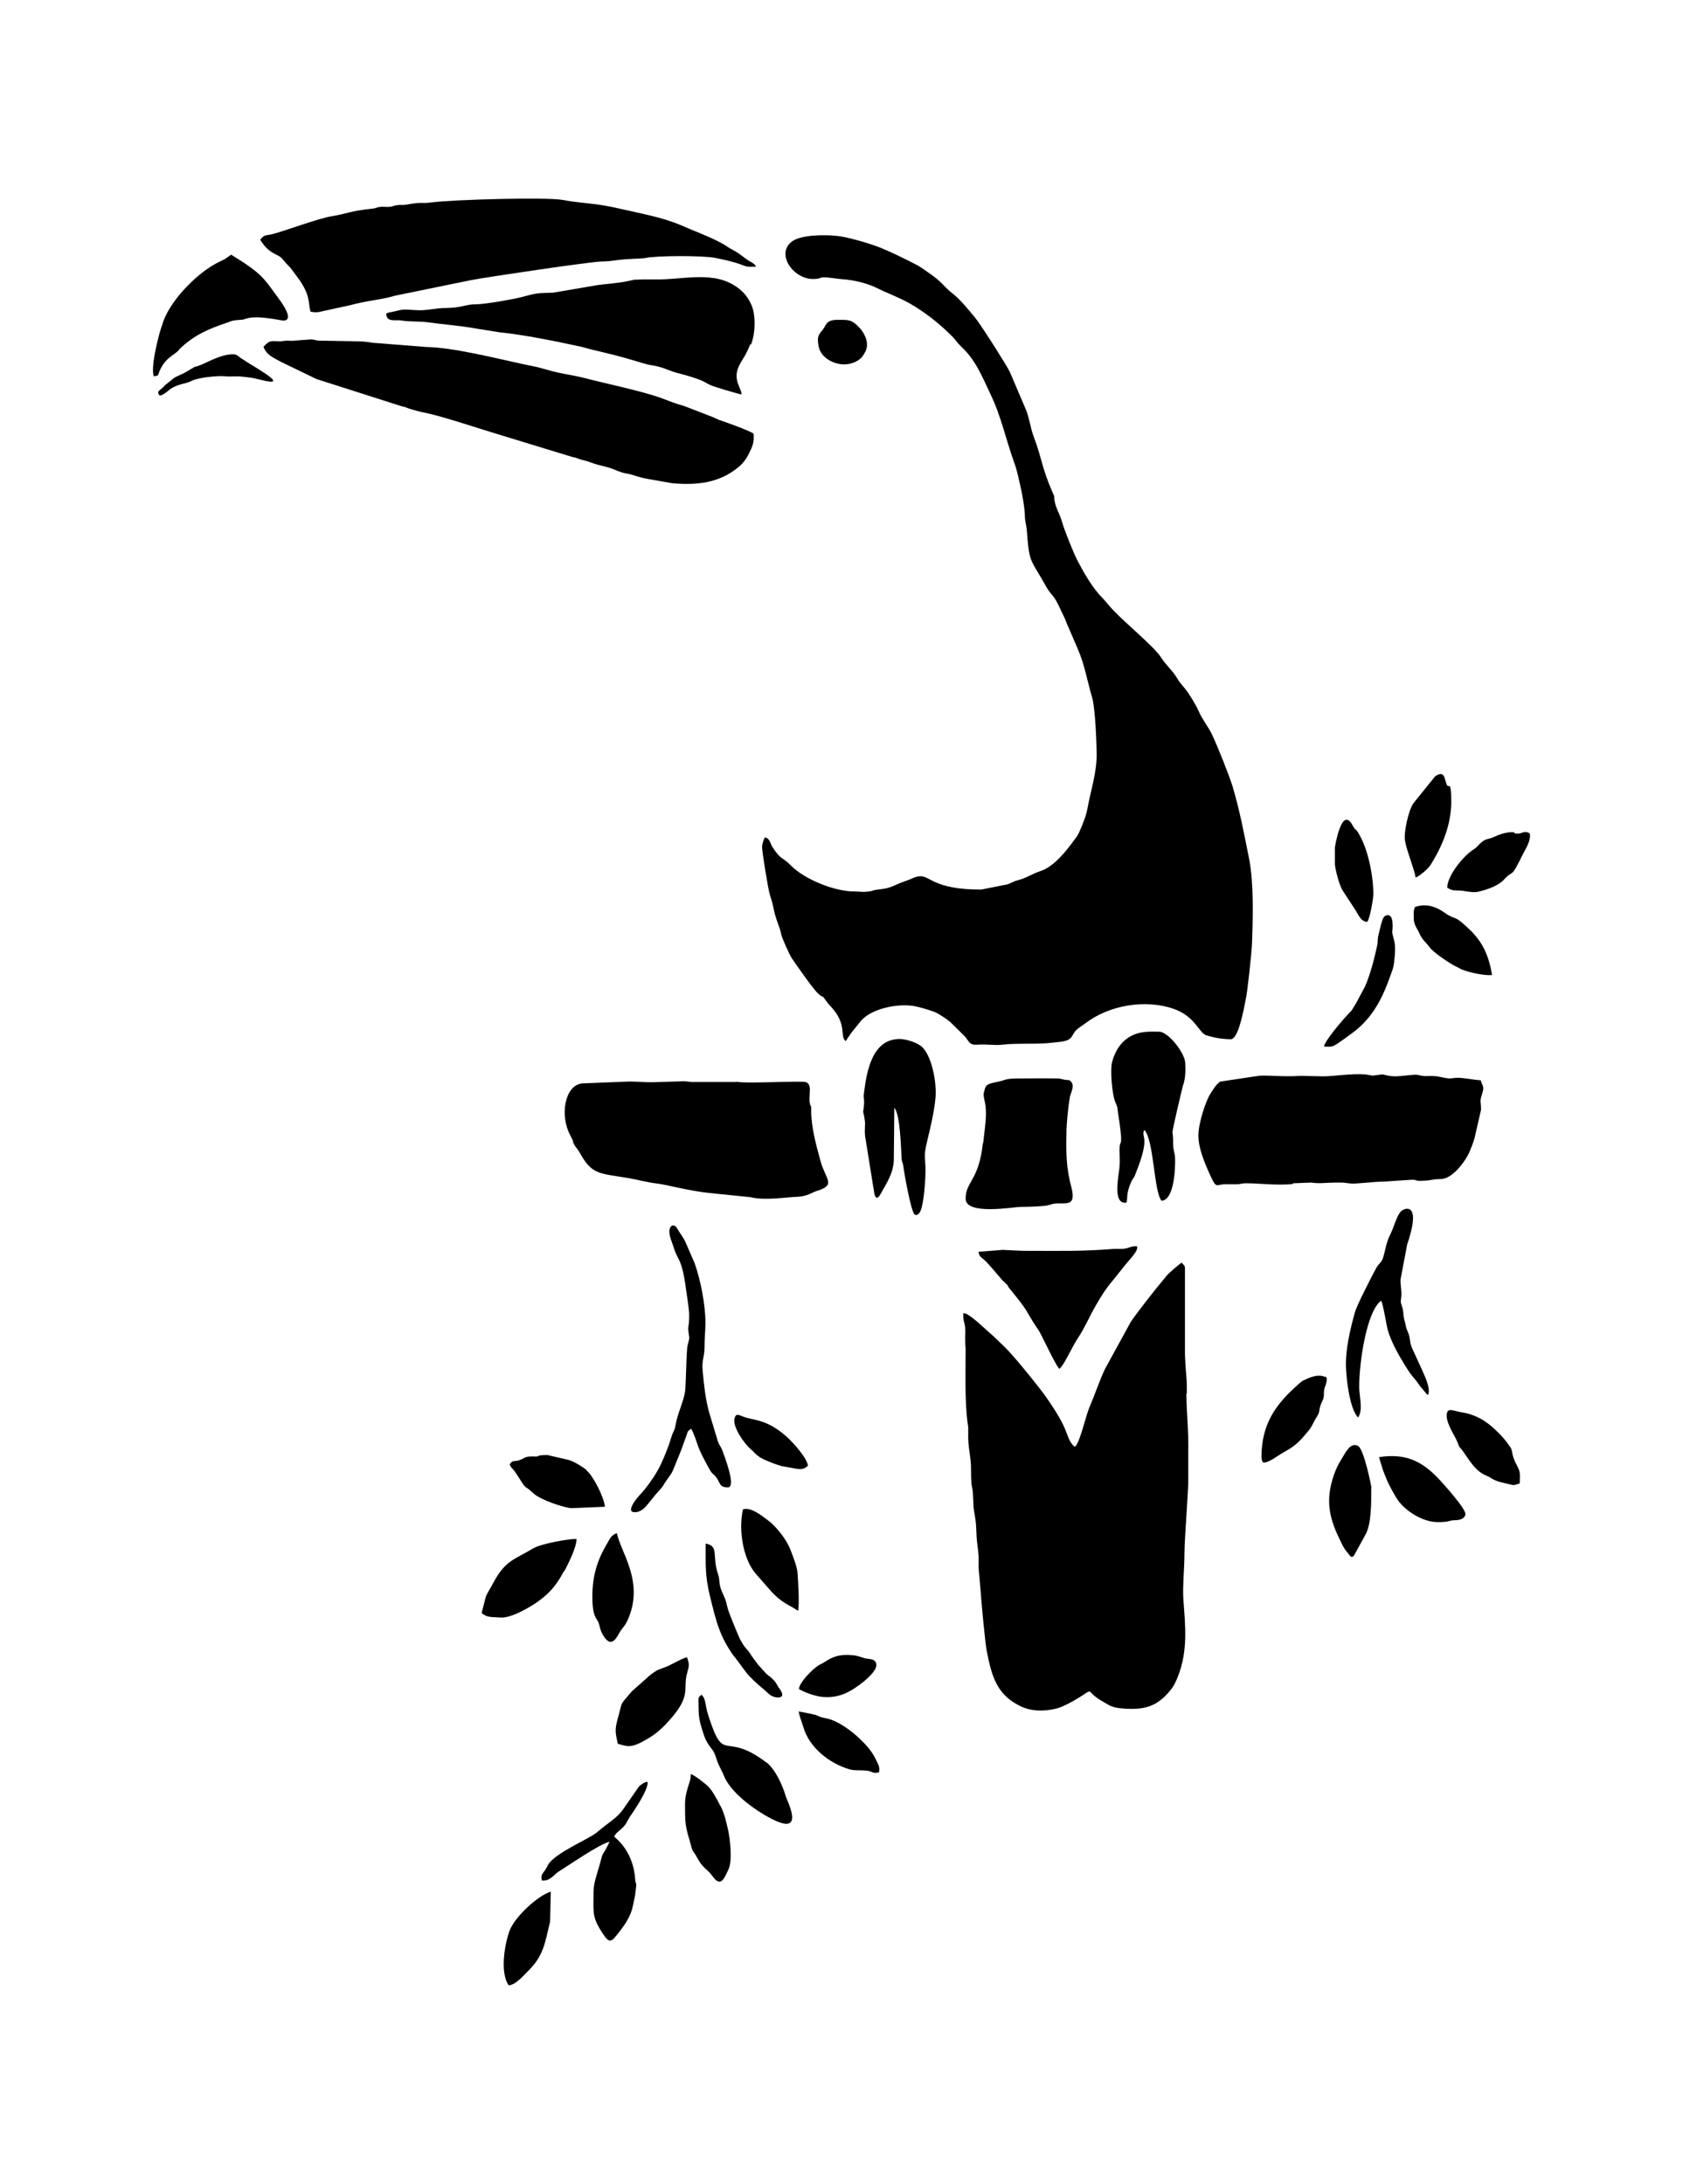
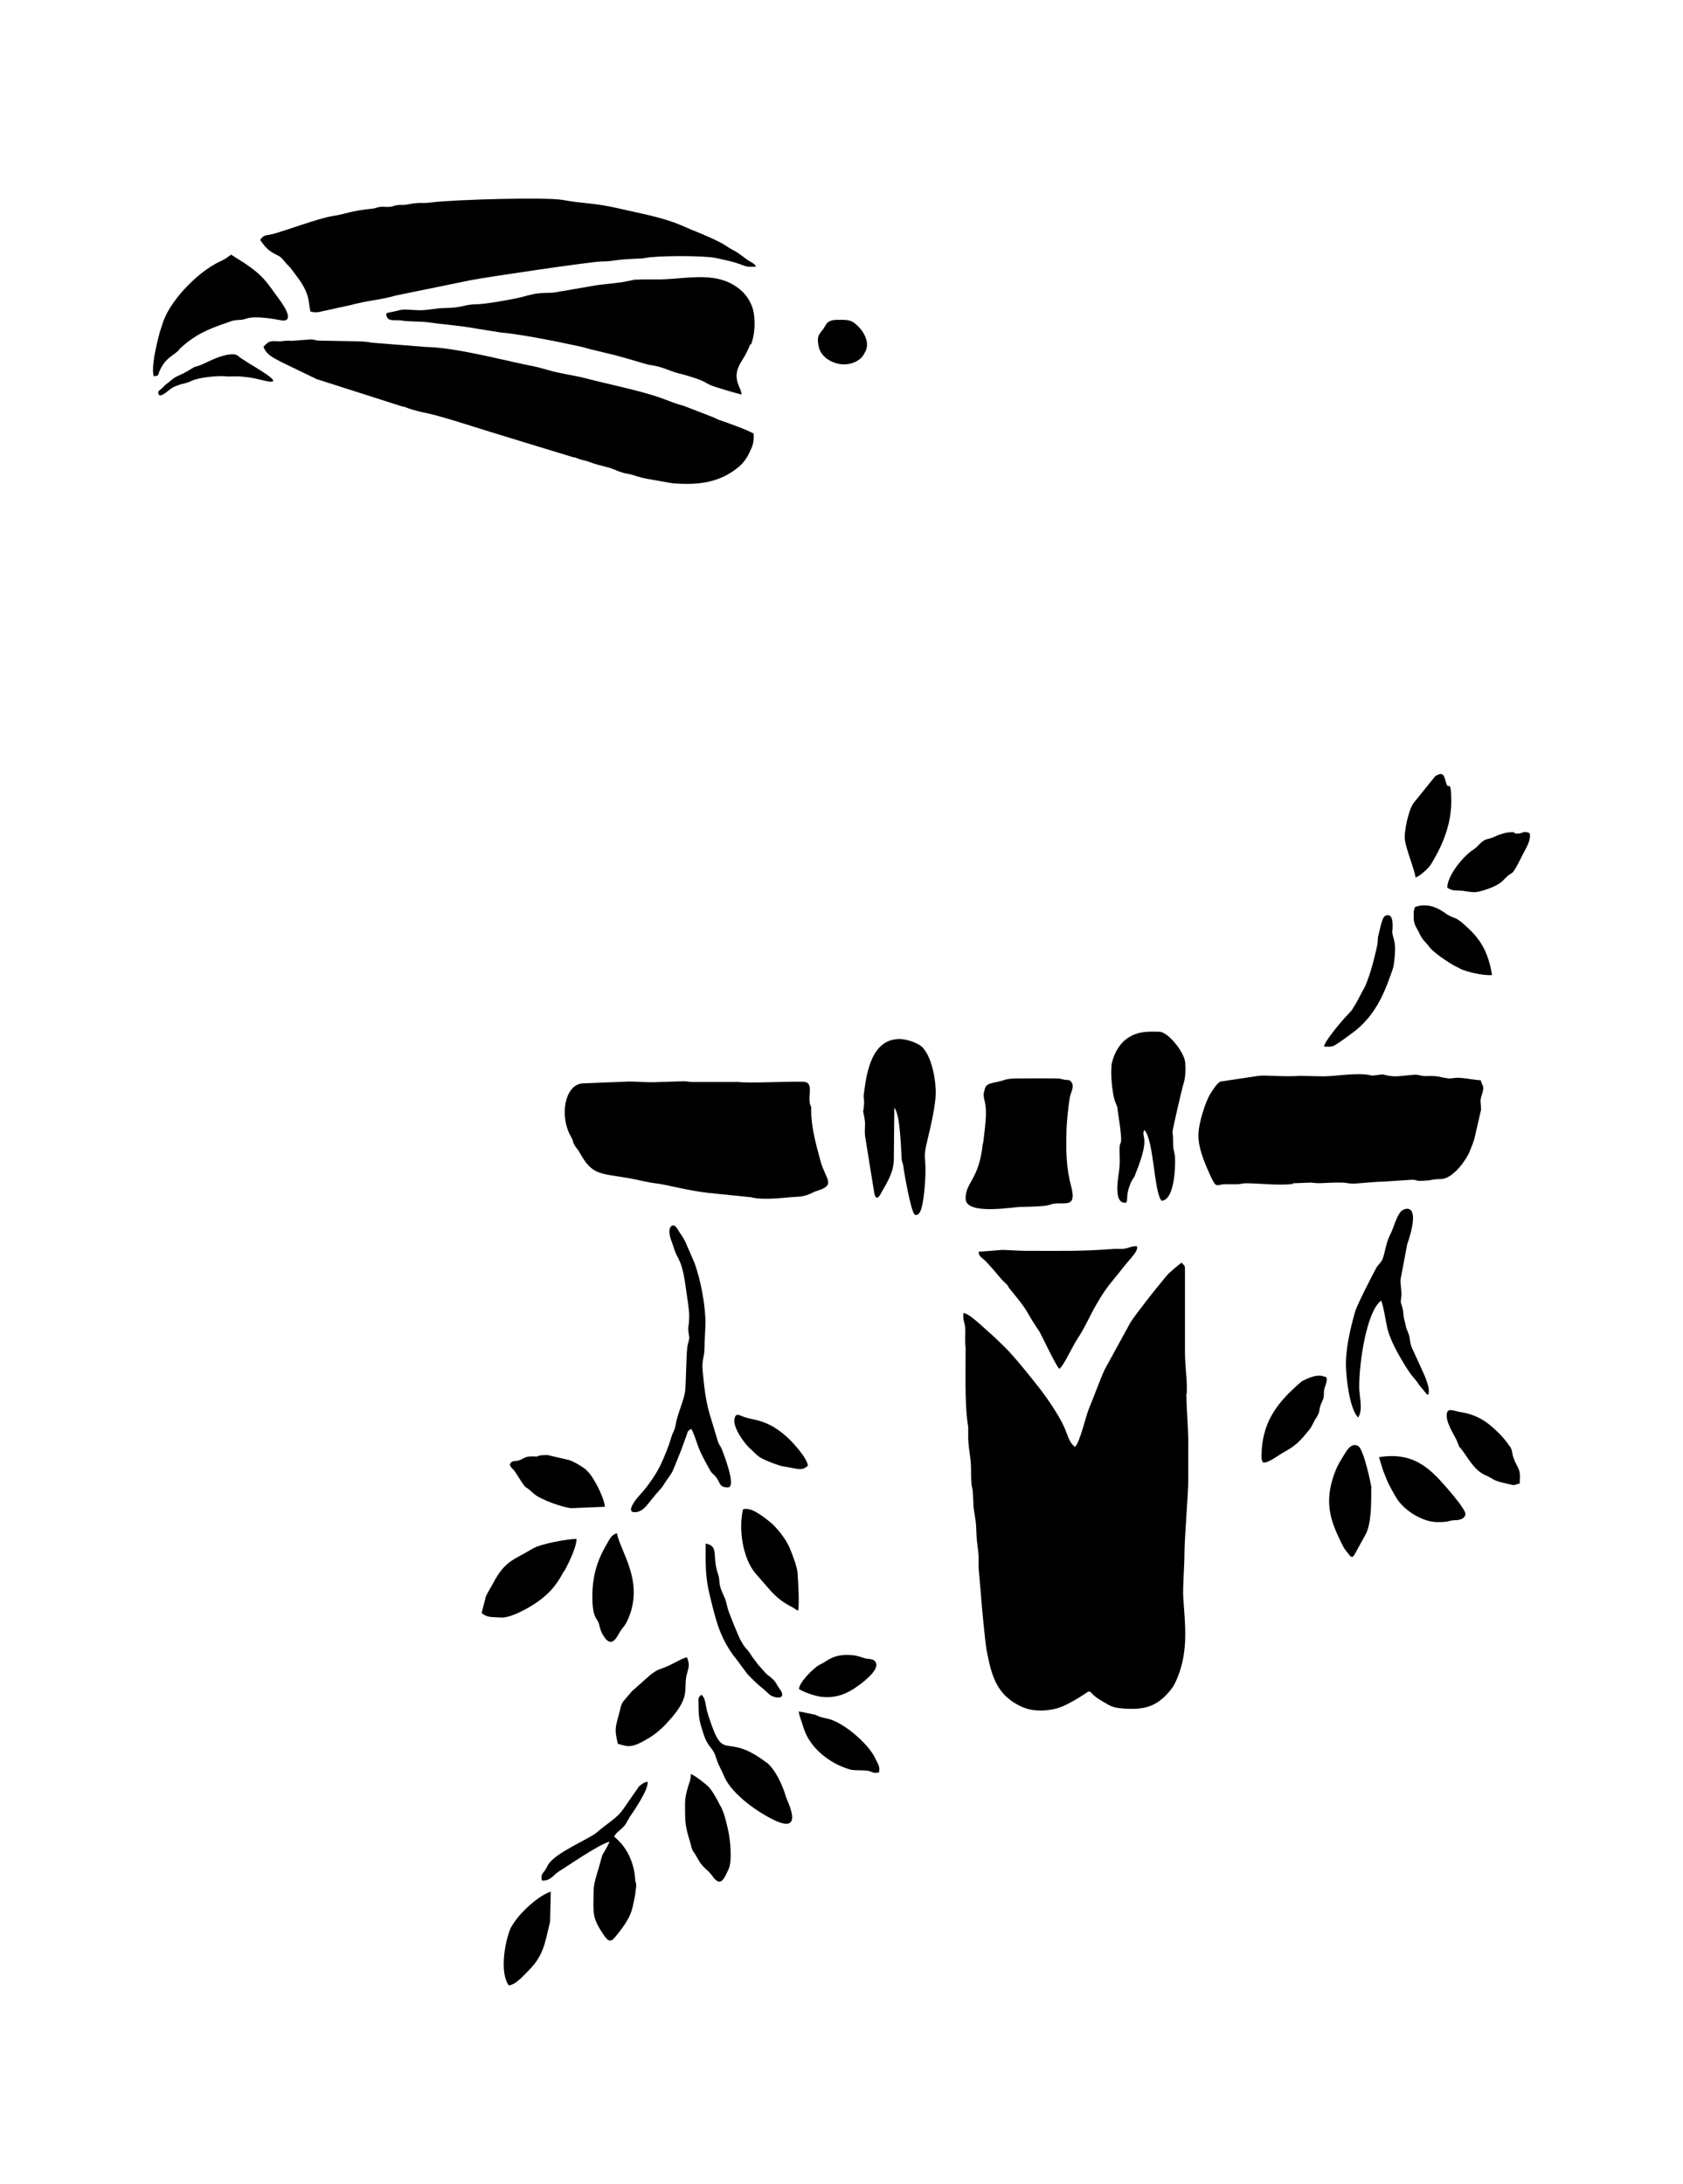
<svg xmlns="http://www.w3.org/2000/svg" version="1.1" id="Livello_1" x="0px" y="0px" viewBox="0 0 935.435 1213.805" style="enable-background:new 0 0 935.435 1213.805;" xml:space="preserve">
  <g id="Capa_1">
    <path d="M284.096,1071.006L284.096,1071.006c-3.281,6.955-6.693,25.064-1.312,32.413c4.199-0.394,8.53-5.905,11.285-8.53   c8.136-8.136,8.923-15.485,11.679-26.901l0.394-16.666c-7.742,2.493-19.028,13.647-21.915,19.684H284.096z" />
    <path d="M375.167,814.461l2.756-6.824c0.919-2.1,1.706-4.724,2.625-7.086c2.1-5.118,0.919-4.855,3.674-6.43   c1.575,2.887,2.756,6.692,3.806,9.711c1.443,3.937,3.674,7.874,5.643,11.548l1.181,2.1c1.05,1.706,1.837,1.837,3.018,3.281   c2.493,3.149,1.706,5.905,6.693,5.905s-2.362-18.503-3.149-20.734c-0.787-2.1-1.706-2.756-2.362-4.724l-4.724-15.616   c-2.231-7.742-3.018-15.616-3.806-24.014c-0.525-5.905,1.05-7.217,1.05-12.729c0-5.511,0.525-9.448,0.525-13.516   c0-10.367-2.756-24.146-6.036-33.331l-5.249-12.073c-1.181-2.231-1.837-3.149-3.412-5.511c-1.181-1.837-1.968-3.937-4.068-3.149   c-3.149,2.493,0.394,9.448,1.05,11.81c2.231,7.742,4.593,5.643,6.955,23.752c0.525,3.937,1.706,10.76,1.706,13.91   c0,9.186-1.181,4.33,0,12.204c0.262,1.312-0.787,3.937-1.05,5.774c-0.656,6.692-0.656,19.028-1.181,24.277   c-0.525,5.118-4.33,12.729-5.38,19.29c-0.525,3.149-1.312,3.149-2.231,6.299l-1.575,4.855c-1.443,3.806-3.543,9.186-5.643,12.991   c-2.362,4.462-6.955,10.892-10.498,14.566c-1.837,1.968-7.874,9.448-2.756,9.448c5.118,0,7.349-4.987,11.023-8.923h-0.131   c7.086-7.873,3.543-4.33,8.267-10.76C373.854,818.135,373.985,817.216,375.167,814.461L375.167,814.461L375.167,814.461z" />
    <path d="M417.027,191.271l0.394,0.262c1.837-4.593,2.493-11.417,1.575-17.322c-0.656-4.724-3.543-9.579-6.693-12.466   c-12.86-11.548-28.87-6.824-45.666-6.43h-9.711c-5.511,0.394-1.968-0.394-7.349,0.787c-5.774,1.312-12.073,1.575-17.584,2.362   l-24.539,4.199c-8.136,0.394-7.611-0.262-17.191,2.362c-4.855,1.312-20.865,4.068-25.195,4.068c-6.824,0-7.742,1.968-17.322,2.1   c-5.643,0-11.023,1.575-16.272,1.181c-9.055-0.525-6.693-0.525-13.254,0.919c-2.362,0.525-1.181,0-3.543,0.919   c0,5.249,5.249,3.281,8.661,3.937c3.543,0.656,9.711,0.394,14.041,0.919c9.186,1.312,17.978,1.837,27.295,3.543l13.123,2.1   c13.516,1.312,31.888,5.118,45.798,8.136c1.706,0.394,4.855,1.443,5.905,1.575l12.466,3.018c4.462,1.181,7.874,2.231,12.073,3.412   c2.1,0.656,3.806,1.181,5.905,1.706c2.231,0.525,4.199,0.656,6.43,1.312c4.33,1.181,6.561,2.625,11.548,3.806   c3.149,0.787,8.53,2.362,11.679,3.674c1.706,0.656,3.149,1.706,5.118,2.625c2.231,1.05,16.141,5.118,17.453,5.249   c0-3.412-4.855-7.874-1.706-15.222C412.041,200.194,414.009,198.882,417.027,191.271z" />
    <path d="M408.104,920.753h0.131l6.824,9.186c1.443,1.837,6.036,6.168,8.136,7.874c0.919,0.656,0.656,0.525,1.443,1.181l3.018,2.756   c2.625,2.231,10.629,3.281,5.38-3.543c-1.575-2.1-1.181-2.625-3.412-4.855c-2.231-2.231-2.493-1.706-4.462-3.937   c-1.443-1.575-2.1-2.362-3.674-4.068l-3.543-4.724c-1.181-1.968-1.837-2.887-3.281-4.462c-0.656-0.787-0.394-0.525-1.181-1.443   l-2.1-3.543c-1.312-2.756-6.43-15.091-6.955-17.453c-0.525-2.231-1.05-4.593-1.968-6.43c-3.806-7.874-1.837-8.005-3.412-12.598   c-3.412-9.842,0.787-15.485-6.824-16.797c0,11.548-0.394,17.847,2.362,29.132C398,900.938,399.968,909.599,408.104,920.753   L408.104,920.753L408.104,920.753z" />
    <path d="M140.404,203.212L140.404,203.212l-6.955-4.462c-1.312-1.05-1.837-1.837-4.068-1.837c-6.43,0-13.254,4.068-17.453,5.774   c-6.036,2.493-0.394-0.787-7.874,3.674c-3.806,2.231-5.643,2.493-7.611,3.937l-4.593,3.674c-3.281,3.543-4.199,3.018-3.806,4.724   c0.262,1.575,1.575,1.181,3.018,0.262c3.018-1.968,3.412-3.149,7.217-4.593c1.706-0.656,2.625-0.919,4.462-1.312   c2.756-0.787,1.968-0.656,4.199-1.575c3.937-1.706,14.041-2.756,18.109-2.362c3.018,0.394,5.774-0.262,9.973,0.262   c4.724,0.525,5.643,0.656,9.842,1.706c16.534,4.199-1.05-5.643-4.33-7.874l0,0H140.404z" />
    <path d="M313.491,873.118h0.262c2.362-4.593,6.693-13.123,6.693-17.847c-4.462,0-19.684,2.625-24.277,5.38   c-10.629,6.43-15.222,6.43-22.046,19.159c-1.181,2.362-3.149,5.249-4.068,7.48l-2.362,9.186c3.149,2.756,5.774,2.1,10.236,2.493   c5.774,0.656,16.666-5.643,21.521-9.186C306.404,884.666,309.816,880.073,313.491,873.118L313.491,873.118L313.491,873.118z" />
    <path d="M318.608,254.128h0.131c1.05,0,3.412,1.181,4.593,1.443c2.1,0.525,2.625,0.525,4.593,1.312   c3.149,1.181,5.511,1.706,9.055,2.625c3.412,0.787,4.855,1.837,8.53,3.018c2.231,0.656,2.362,0.525,4.724,1.05   c1.181,0.262,3.018,0.919,4.33,1.312c3.281,1.05,6.693,1.443,10.104,2.1l8.923,1.575c13.779,1.181,26.245,0,37.137-9.186   c1.968-1.575,3.937-4.199,5.118-6.43c2.756-5.511,3.281-6.955,3.018-11.942c-2.756-1.837-15.485-6.43-19.159-7.611   c-1.312-0.525-2.1-0.919-3.149-1.443l-16.272-6.299c-4.987-1.312-8.923-3.018-12.86-4.462c-11.023-3.937-29.657-7.742-41.73-10.892   c-8.267-2.1-13.91-2.493-21.39-4.724c-7.742-2.231-7.48-1.837-14.566-3.412c-15.222-3.281-37.924-9.055-52.884-9.317l-29.919-2.362   c-3.149-0.525-4.068-0.656-8.005-0.787l-21.783-0.394c-1.443,0-2.362-0.656-4.462-0.656l-10.629,0.787   c-3.149-0.262-3.674,0-6.036,0.262c-4.987,0-5.905-1.05-9.579,3.018c1.706,4.724,5.774,6.168,9.711,8.398l19.815,9.579   l47.241,15.091c2.625,0.525,2.231,0.656,4.199,1.312c3.281,1.05,6.299,1.837,9.711,2.493c9.842,2.1,29.657,8.792,40.68,12.073   L318.608,254.128L318.608,254.128L318.608,254.128z" />
    <path d="M349.709,1010.249c2.625-3.674,10.892-15.878,10.236-19.946c-1.575,0-3.543,1.443-4.724,2.493l-8.661,12.466   c-3.806,5.511-8.136,7.349-14.96,13.254c-3.937,3.412-23.227,11.285-27.032,17.978l-0.656,1.312   c-2.1,3.937-3.412,3.149-2.756,7.349c4.987,0.394,6.561-3.412,9.973-5.38c2.756-1.575,22.833-15.485,27.689-16.141l-1.312,2.625   c-3.281,6.299-1.968,1.837-4.199,10.104c-1.181,4.33-3.412,9.973-3.412,15.222c0,11.81-1.05,13.779,5.511,23.62   c3.674,5.511,4.855,3.412,8.136-0.656c3.543-4.462,6.955-9.317,8.136-14.828l1.312-6.299c1.312-9.579,0.262-4.593,0-9.579   c-0.656-8.792-4.593-17.453-11.679-23.096c1.312-1.968,0.919-1.575,2.887-3.281l0,0c4.593-3.937,3.674-4.462,5.643-7.217l0,0   L349.709,1010.249z" />
    <path d="M153.527,141.536L153.527,141.536c3.543,1.575,3.281,2.625,6.692,6.036c1.312,1.312,0.656,0.656,1.837,2.1l3.806,5.118   c6.693,9.317,5.38,13.123,6.693,18.372c3.674,0.919,5.511,0,7.611-0.394l14.435-3.149c9.186-2.493,16.666-3.018,22.964-4.724   c2.493-0.787,4.724-1.05,6.299-1.443l37.793-7.742c8.53-1.706,65.744-10.104,72.305-10.367c3.281,0,5.249-0.262,8.267-0.656   c7.086-1.05,14.172-0.787,16.534-1.312c5.643-1.312,32.281-1.443,38.974,0c4.462,0.919,10.104,2.1,14.172,3.674   c3.937,1.575,3.806,1.181,8.267,1.181c-0.919-1.575,0.131-0.525-1.706-1.968c-0.656-0.525-1.05-0.656-1.575-0.919   c-3.543-2.1-5.249-4.199-9.579-6.43c-2.624-1.312-3.937-2.625-6.824-4.068c-7.48-3.937-14.697-6.43-21.783-9.579   c-10.629-4.593-22.571-6.561-33.725-9.186c-15.091-3.543-20.471-2.756-32.413-4.987c-9.055-1.575-59.445-0.262-73.224,1.443   c-5.774,0.787-4.33-0.525-13.385,1.181c-1.837,0.394-3.149,0-4.855,0.262c-2.625,0.262-1.968,0.656-4.068,0.919   c-1.575,0.262-3.281,0-4.855,0c-3.412,0.262-2.1,0.656-5.118,1.05c-13.385,1.443-12.991,2.625-22.571,4.199   c-7.349,1.181-25.327,7.874-32.544,9.842c-4.199,1.181-4.855,0-7.349,3.281C147.49,137.6,149.328,139.437,153.527,141.536z" />
    <path d="M153.789,141.668c0,0,0,0-0.262,0l0,0H153.789z" />
    <path d="M89.095,205.312c3.281-6.692,6.955-7.349,10.367-10.76v-0.262c8.398-8.136,16.534-11.548,26.77-14.96   c2.625-0.919,2.625-1.181,5.643-1.443c3.412-0.262,2.362,0,5.38-0.919c6.036-1.837,19.028,1.181,19.946,1.181   c6.955,0.262-0.787-10.104-2.1-11.942c-6.955-9.317-8.136-12.466-19.159-19.946l-7.48-4.724c-1.575,1.05-2.231,1.706-4.068,2.756   c-1.706,0.919-3.149,1.443-4.724,2.362c-11.154,6.168-25.851,21.127-29.526,33.856c-0.656,2.231-1.181,3.412-1.706,5.511   c-1.443,5.643-4.462,17.847-3.018,23.096C88.964,208.724,87.389,208.593,89.095,205.312L89.095,205.312L89.095,205.312z" />
    <path d="M740.892,581.404L740.892,581.404c1.443-0.263,12.86-8.792,13.516-9.448c9.186-7.873,14.172-17.715,18.24-29.263   c0.919-2.756,1.837-4.33,2.231-8.005c1.443-11.548-0.394-11.679-1.05-16.534c0-0.787,1.575-11.548-3.806-9.186   c-1.968,0.787-2.887,7.349-3.806,10.498c-0.656,2.362-0.262,3.937-0.787,6.168c-1.706,7.742-3.543,14.96-6.561,22.308l-5.118,9.579   c-4.199,6.693-0.656,1.837-6.168,8.005c-2.493,2.756-11.417,13.254-11.679,16.141c1.968,0,3.149,0.262,5.118-0.262l0,0   L740.892,581.404z" />
-     <path d="M746.272,494.927l7.349,11.285c1.968,3.281,3.018,5.905,6.299,6.168c1.706-2.231,3.412-13.779,3.412-14.96   c0-10.76-2.887-25.72-8.53-34.775c-1.312-2.231-1.312-0.787-3.018-3.937c-6.168-11.417-9.842,12.204-9.842,12.466v8.923   C741.942,482.198,744.172,491.646,746.272,494.927L746.272,494.927L746.272,494.927z" />
    <path d="M786.427,504.112c-0.919,2.756-0.656,2.625-0.656,6.168s1.837,5.774,2.625,7.349l0,0c2.231,5.249,3.806,5.511,6.036,8.661   c2.1,3.018,11.548,9.317,14.828,10.892c2.756,1.181,1.706,1.181,4.855,2.231c4.33,1.443,11.285,2.887,15.222,2.493   c-1.968-11.285-5.38-18.634-13.122-25.851c-7.611-7.217-6.43-4.724-11.548-7.611C802.961,507.524,795.744,500.701,786.427,504.112   L786.427,504.112L786.427,504.112z" />
    <path d="M316.246,811.442l-11.942-2.756c-7.48,0-3.412,1.05-7.611,0.787c-5.643-0.262-5.118,1.443-9.055,2.362   c-2.756,0.525-2.625-0.262-4.33,1.968c0.656,2.231,1.706,2.231,3.149,4.462c7.611,11.941,3.674,5.643,9.973,11.679   c4.068,3.806,17.847,8.267,21.39,8.267l18.372-0.787c-0.394-5.38-6.824-17.715-10.236-20.209v-0.262   C323.201,814.854,319.396,812.492,316.246,811.442z" />
    <path d="M786.821,487.709L786.821,487.709c2.1-0.656,7.086-4.987,8.267-6.955c6.692-10.629,11.548-22.571,11.548-35.3   c0-12.729-1.443-6.561-2.625-9.579c-1.312-3.806-1.181-7.742-6.299-4.462l-12.073,14.96c-2.756,3.806-5.512,16.272-4.724,20.865   C781.834,472.75,786.296,483.641,786.821,487.709L786.821,487.709L786.821,487.709z" />
    <path d="M344.722,906.712c1.575-2.493,2.493-2.756,4.068-6.168c9.711-21.259-3.937-37.924-5.905-48.422   c-3.412,1.05-4.068,3.543-5.38,5.643c-5.774,9.579-8.267,18.503-8.267,29.657s2.362,11.941,3.281,14.041   c0.919,2.231,0.787,3.674,2.1,6.299l0,0C339.736,917.473,342.885,909.73,344.722,906.712L344.722,906.712L344.722,906.712z" />
    <path d="M409.285,601.351h-24.408c-1.575,0-3.674-0.525-5.38-0.394l-16.534,0.525c-3.412,0.131-8.792-0.394-13.123-0.394   l-26.376,1.05c-9.711,1.181-12.335,17.978-6.561,28.738c2.493,4.593,1.05,2.887,2.1,4.987c0.525,1.181,2.1,2.887,2.887,4.199   c6.955,12.729,10.498,11.942,26.639,14.566c5.643,0.919,10.76,2.493,16.666,3.149c5.511,0.656,16.928,3.937,28.87,5.249   l23.227,2.362c7.742,1.968,19.29,0,26.245-0.262c5.249-0.262,7.611-2.362,10.629-3.281c10.629-3.281,4.855-6.168,1.968-16.272   c-2.493-9.055-5.38-19.553-5.249-28.607c0-3.674-0.525-1.181-0.919-4.855c-0.394-4.593,1.837-10.498-3.149-10.892l0,0   c-10.892-0.262-31.757,1.05-37.53,0l0,0L409.285,601.351z" />
    <path d="M446.684,601.219L446.684,601.219z" />
    <path d="M459.807,199.538c6.168,4.199,13.91,3.937,18.896-0.656c1.05-1.05,1.837-2.625,2.493-3.937   c2.1-4.724-0.919-9.973-3.412-12.729c-4.462-4.724-6.036-4.462-12.335-4.462s-6.299,3.018-7.874,5.118   c-2.625,3.281-3.412,3.937-2.756,8.661C455.214,194.814,457.051,197.57,459.807,199.538L459.807,199.538L459.807,199.538z" />
    <path d="M417.552,805.669c1.968,1.706,2.362,2.625,4.724,4.199c2.362,1.575,10.498,4.724,12.991,5.118   c8.53,1.312,10.367,2.756,13.779-0.394c-0.394-4.199-8.267-12.86-11.285-15.616c-11.417-10.367-18.24-9.317-24.408-11.548   c-2.625-0.919-4.33-2.362-5.118,1.05C407.186,792.94,413.353,802.126,417.552,805.669z" />
    <path d="M736.037,765.12L736.037,765.12c-2.625-1.312-6.693,0-8.398,0.656c-3.543,1.706-3.149,0.919-6.692,4.199   c-12.335,11.023-19.553,21.652-19.815,39.236c0,3.412,1.181,3.674,1.181,3.674c3.149,0,8.136-4.068,11.023-5.643   c6.299-3.543,8.398-5.249,14.041-12.204c2.1-2.493,2.231-3.937,4.068-6.824c2.625-4.199,1.312-3.412,2.493-7.086   c0.394-1.312,1.312-2.756,1.706-4.199c0.394-1.837,0-2.887,0.394-4.724c0.263-1.575,0.787-1.968,1.181-3.937   c0.787-3.674-0.787-3.018-1.05-3.149l0,0H736.037z" />
    <path d="M767.662,722.865c1.181,2.362,2.756,12.466,3.543,15.878c1.968,7.086,6.168,14.304,9.842,20.34   c4.724,7.48,3.674,4.724,8.136,11.154l2.625,3.149c1.706,1.968,0.787,1.312,1.968,1.837c1.575-3.543-2.1-10.892-3.412-13.91   l-5.643-12.335c-1.312-3.149-0.787-4.987-1.837-7.742c-2.1-4.987-0.919-2.493-2.1-6.824c-0.919-2.887-0.525-4.724-1.312-7.611   c-1.443-4.593-0.787-2.493-0.525-7.349c0-3.412-0.787-6.43-0.394-8.923l2.887-15.222c1.181-6.299,0.262-1.968,1.837-7.217   c6.036-19.946-2.625-16.797-4.593-14.828c-2.493,2.625-4.068,9.186-5.905,12.729c-2.493,4.724-3.018,10.498-4.33,13.779   c-0.919,2.231-2.362,2.756-3.674,5.249c-2.625,4.855-10.629,20.471-11.679,24.277c-2.493,8.923-5.38,20.734-4.987,30.707   c0.262,6.561,1.968,22.702,6.692,27.82c3.018-4.068,0.656-11.679,0.656-17.059C755.458,757.246,759.526,728.902,767.662,722.865   L767.662,722.865L767.662,722.865z M767.531,722.865L767.531,722.865z" />
    <path d="M718.584,657.909v-0.262l0,0l10.236-0.394c4.724,0.656,6.955,0.131,12.991,0c8.005,0,3.674,0,8.923,0.525   c3.281,0.262,12.86-1.05,17.978-1.05l16.01-1.05c4.068,0,0.262,1.05,8.792,0.394c0.656,0,3.018-0.525,4.33-0.656   c1.443-0.131,2.887,0,4.199-0.262c6.036-1.05,12.729-10.104,14.828-15.222c0.787-1.837,1.968-4.855,2.625-7.086l3.674-16.01   c0-5.249-0.919-4.199,0.656-9.055c1.443-4.462,0-3.937-0.787-7.349c-3.806-0.262-8.661-1.312-12.729-1.443   c-2.362,0-3.543,0.656-6.036,0.262c-4.593-0.656-4.462-1.443-11.941-1.181c-2.231,0-3.543-0.656-5.38-0.787   c-2.1,0-8.792,0.919-11.154,0.919c-4.33,0-6.168-1.05-7.742-1.05l-5.118,0.656l-3.806-0.656c-8.005-0.656-17.453,1.05-23.752,1.05   l-12.598-0.263c-9.711,0.656-19.028-0.525-23.227,0l-21.127,3.149c-1.968,0.787-4.462,4.855-5.774,6.955   c-2.493,3.937-6.561,16.141-6.561,22.964c0,6.824,2.887,14.041,6.43,21.915c3.543,7.742,3.281,5.643,7.742,5.249h7.086   c2.362,0,3.412-0.656,5.774-0.525c6.824,0,16.928,1.312,25.458,0.394l0,0L718.584,657.909z" />
-     <path d="M670.424,575.368L670.424,575.368c4.593,1.443,9.317,2.231,13.647,2.231c4.33,0,7.217-16.797,8.267-21.783   c1.05-4.724,3.281-25.458,3.543-31.494c0.525-13.91,1.05-33.331-1.575-46.848c-2.756-13.91-5.249-27.032-9.186-40.286   c-1.968-6.43-8.136-21.783-11.417-28.87c-1.968-4.199-5.774-8.923-7.48-13.123c-1.443-3.281-5.118-9.448-7.48-12.335   c-1.706-2.231-2.887-3.149-4.462-5.905c-2.493-4.199-6.299-7.349-8.923-11.548c-4.462-6.955-23.358-21.652-30.051-30.182   c-1.443-1.837-3.149-3.412-4.855-5.38c-4.593-5.511-8.398-12.204-11.679-18.503c-2.231-4.33-7.349-17.059-8.53-21.521   c-1.312-4.462-3.412-7.349-4.068-11.417c-0.525-2.756,0.262-1.837-0.919-4.199c-6.299-14.304-6.299-19.946-10.367-30.576   c-2.1-5.38-2.625-10.629-4.462-15.485l-9.186-21.521c-1.706-3.543-16.403-26.77-19.553-30.444   c-3.806-4.462-7.874-9.711-12.466-13.254c-4.987-3.937-5.249-6.036-13.385-11.548c-2.493-1.706-3.806-2.756-6.168-4.068   c-6.036-3.149-14.304-7.217-20.471-9.711c-2.756-1.05-5.118-1.837-7.611-2.624c-4.33-1.312-11.285-3.281-15.878-3.806   c-6.43-0.787-20.734-0.919-25.851,3.281c-9.055,7.349,2.231,22.308,14.172,20.471c1.312,0,2.1-0.787,3.543-0.787   c3.674,0,7.217,0.787,10.629,1.05c6.43,0.394,14.304,2.362,19.684,5.118c6.036,3.018,11.285,4.724,17.847,8.398   c8.923,5.118,16.928,11.548,24.145,18.896c1.575,1.706,2.231,3.018,4.199,4.855c8.136,7.48,11.81,16.797,16.403,26.508   c6.036,12.466,8.661,25.589,13.385,38.58c1.575,4.199,2.493,9.317,3.543,13.779c0.919,4.199,2.1,10.76,2.231,15.091   c0,3.281,0.787,5.118,1.05,7.874c1.443,19.946,2.1,15.878,11.023,32.15c1.05,1.968,2.362,3.281,3.806,5.118   c2.362,3.149,4.068,7.742,5.905,11.285c1.181,2.231,1.312,3.674,2.493,5.905l5.249,12.204c3.674,8.398,5.249,17.978,7.874,26.77   c1.706,5.511,2.493,25.458,2.493,32.15c0,9.711-3.412,20.077-5.118,29.526c-0.656,3.937-2.887,9.317-4.462,12.86   c-0.919,2.231-2.362,3.937-3.543,5.511c-4.33,5.905-11.023,14.172-18.24,16.403c-4.724,1.575-7.611,3.806-12.204,4.987   c-2.362,0.525-3.674,1.575-6.036,2.362l-14.566,2.887c-5.643,0-10.761-0.262-16.272-1.312c-14.566-2.756-13.779-8.792-22.44-4.724   c-1.968,0.919-5.249,1.837-7.48,2.887c-6.036,2.756-6.561,2.493-12.204,3.281c-1.968,0.262-1.706,0.656-4.068,0.919   c-3.937,0.525-4.33,0-8.136,0c-10.892,0-27.557-6.693-35.168-14.435c-4.855-4.987-5.511-2.887-10.236-10.236   c-1.312-2.1-1.443-4.855-4.199-5.38c-0.787,1.312-1.575,3.543-1.575,5.643s3.281,22.964,4.33,26.245   c0.787,2.493,1.444,4.462,2.1,7.742c0.787,4.33,2.1,7.349,3.412,11.154c0.525,1.443,0.525,2.231,0.919,3.543   c0.525,2.1,4.593,11.154,5.774,12.86c2.493,3.674,11.81,17.059,14.435,19.421c4.068,3.806,1.181-0.525,4.987,4.724   c1.312,1.837,0.787,1.05,1.968,2.362c9.711,10.236,4.987,16.534,8.53,19.553c0.919-1.312,2.1-3.149,3.018-4.462l4.855-6.036   c5.643-7.611,20.734-10.498,29.919-9.055c3.018,0.525,8.267,2.1,11.154,3.149c2.493,0.919,7.217,4.068,9.055,5.643l7.48,7.349   c3.281,3.018,2.493,5.774,7.874,5.38c4.724-0.394,10.236,0.525,13.647,0c9.317-1.05,19.29,0,28.476-1.181   c3.806-0.525,8.398-0.262,10.367-3.543c1.443-2.362,1.312-2.625,3.412-4.33c1.312-1.05,2.493-1.706,4.068-2.887   c12.991-9.973,32.938-13.385,48.553-8.136C664.387,564.739,666.225,573.924,670.424,575.368L670.424,575.368L670.424,575.368z" />
    <path d="M839.049,803.831L839.049,803.831c-1.837-3.018-4.855-6.299-7.086-8.398c-6.036-5.905-11.81-9.317-20.209-10.629   c-3.281-0.525-6.43-2.231-7.349,0c-1.706,4.462,3.674,12.335,5.118,15.485c2.756,6.299,0,1.443,3.806,6.561   c3.412,4.724,6.561,10.629,12.466,13.123c4.068,1.706,3.543,2.887,11.154,4.462c5.249,1.181,3.412,1.312,7.742,0   c0-4.462,0.656-5.905-1.443-9.711c-3.937-7.349-1.706-7.349-4.199-11.154L839.049,803.831L839.049,803.831z" />
    <path d="M850.071,463.039L850.071,463.039c-3.412-1.575-3.412,0.262-6.692,0.262s0-0.787-3.149-0.787   c-3.149,0-7.086,1.312-8.923,2.231c-4.33,2.1-5.118,1.05-7.742,3.281c-2.1,1.706-2.362,2.756-4.724,4.199   c-5.511,3.543-14.435,14.435-14.435,21.127c3.281,2.1,4.33,1.312,8.398,1.706c2.887,0.394,6.299,1.181,8.923,0.525   c4.593-1.05,11.023-3.281,14.041-6.561c6.168-6.693,3.281,0.656,10.892-14.697c1.05-2.1,4.593-7.48,3.543-11.285l0,0H850.071z" />
    <path d="M762.282,827.058c0-1.05-4.199-21.521-7.349-23.358c-4.199-2.493-7.086,3.674-8.661,6.168   c-2.493,4.068-3.412,5.774-4.855,9.842c-5.249,15.091-2.1,25.064,3.674,36.874c1.575,3.149,1.968,4.199,4.462,7.086   c1.312,1.443,0,0.656,1.837,1.706c1.312-0.787,0.525,0,1.443-1.312l5.905-10.76c3.674-6.036,3.412-18.765,3.412-25.983v-0.262l0,0   H762.282z" />
    <path d="M570.036,695.177L570.036,695.177c0,0.131-12.729-0.525-12.729-0.525l-13.385,1.05c0.262,2.362,0.919,2.625,2.625,4.068   c2.493,1.968,8.398,9.317,10.629,11.81l2.625,2.493c0.919,1.181,0.394,1.05,1.575,2.362c12.073,14.828,7.349,10.236,15.485,22.308   c1.312,1.837,1.312,2.362,2.362,4.199c1.444,2.887,8.136,16.797,9.579,17.847c2.625-1.968,6.824-11.942,10.629-17.584   c3.543-5.38,6.43-12.204,9.973-18.24c6.036-10.498,8.136-11.81,14.828-20.471c3.543-4.593,8.661-9.186,7.742-11.81   c-2.231-0.262-4.199,0.656-5.774,1.05c-2.362,0.656-4.462,0.262-7.217,0.394c-18.503,1.443-30.182,1.05-48.816,1.05l0,0   L570.036,695.177z" />
    <path d="M381.728,921.147L381.728,921.147c-2.493,0.262-8.792,4.462-13.254,5.905c-3.806,1.312-3.543,1.443-6.693,3.543   l-10.498,9.317c-6.693,8.005-5.249,5.118-7.217,12.598c-2.231,8.267-2.493,8.792-0.656,16.666   c5.511,1.443,7.086,2.887,16.928-3.018c5.118-3.018,8.923-6.824,12.335-10.76c11.679-13.254,6.824-16.666,9.186-25.327   c1.05-4.068,1.575-4.593,0-8.923l0,0H381.728z" />
    <path d="M766.481,809.868L766.481,809.868l1.968,6.561c0.787,2.1,1.575,4.199,2.362,6.036c1.05,2.625,4.593,9.055,6.036,11.154   c4.855,6.824,14.566,12.335,22.046,12.335s5.249-0.787,9.579-1.05c1.837,0,5.38-0.263,6.036-3.149s-12.86-17.715-14.697-19.684   c-9.842-10.498-19.159-14.435-33.463-12.204l0,0H766.481z" />
    <path d="M443.273,874.037c-0.262-3.281-2.493-9.055-3.937-12.729c-2.1-5.643-8.005-12.991-12.073-16.01   c-3.806-2.887-9.842-7.874-14.304-6.43c-2.493,10.892-0.262,26.639,6.693,35.3l8.005,9.186c3.937,4.462,7.217,7.086,12.598,9.842   c1.968,1.05,1.443,1.181,3.412,1.968C444.322,889.915,443.666,879.942,443.273,874.037L443.273,874.037L443.273,874.037z" />
    <path d="M425.951,979.542L425.951,979.542c-24.014-18.24-23.227,2.231-32.413-26.639c-1.706-5.38-1.05-8.661-3.674-11.023   c-2.231,2.1-1.575,1.181-1.575,7.742s1.575,10.104,2.493,13.254c1.312,4.462,2.625,6.299,5.118,9.579   c2.231,3.018,1.575,4.593,4.462,10.236c0.394,0.919,1.05,1.968,1.312,2.625c0.394,0.919,0.656,1.575,1.181,2.756   c4.593,9.579,18.503,19.29,27.689,23.621c16.797,7.874,6.955-10.76,6.168-13.385c-1.575-5.774-5.774-14.96-10.629-18.765l0,0   L425.951,979.542z" />
    <path d="M480.672,934.007L480.672,934.007c1.968-1.575,7.349-6.299,6.299-9.579c-0.919-2.756-3.937-2.231-6.168-2.756   c-1.968-0.525-3.937-1.443-6.43-1.706c-8.661-0.787-12.073,1.181-16.141,3.806c-1.181,0.787-1.968,1.05-2.887,1.575   c-3.674,2.1-11.154,9.842-11.285,13.385c2.887,1.837,9.055,3.937,12.598,4.33c9.973,1.05,16.403-2.887,24.145-9.055l0,0   L480.672,934.007z" />
    <path d="M400.362,1003.688L400.362,1003.688c-1.575-3.281-4.462-8.53-6.561-10.629c-2.1-2.1-8.005-6.561-9.842-7.086   c0,3.018-0.656,4.199-1.443,6.824c0,0,0,0.262-0.131,0.394c-2.1,6.955-1.575,8.792-1.575,15.878s2.1,11.941,3.149,16.141   c1.05,4.462,1.444,3.412,3.149,6.561c3.412,6.693,6.036,6.955,8.661,10.629c4.724,6.824,6.561,2.1,9.186-3.543   c2.231-4.724,0.787-17.191-0.262-21.783c-1.312-5.512-1.837-8.53-4.199-13.385l0,0L400.362,1003.688z" />
    <path d="M659.401,774.568h0.263c0-4.855,0-7.217-0.394-11.023c-0.262-2.624-0.656-9.579-0.656-11.548V705.15   c0-2.231-0.656-1.837-1.837-3.412c-0.656,0.394-6.955,5.511-8.398,7.349l-2.362,2.887c-3.674,4.33-14.304,17.847-17.584,22.833   l-14.304,26.114c-2.756,5.774-6.168,15.616-8.661,21.39c-1.968,4.462-5.249,19.684-8.005,21.783   c-3.281-2.1-4.33-7.611-6.168-11.417c-2.887-6.299-9.317-15.747-13.516-21.127c-4.462-5.643-13.91-17.584-19.421-22.964   l-6.561-6.299c-4.855-4.068-13.254-12.729-16.403-12.466c0,3.937,0.131,3.281,0.787,6.299c0.525,2.231,0.262,4.593,0.262,6.955   c0,2.362,0,4.593,0.262,6.168c0,11.548-0.525,29.263,1.05,41.205l0.394,2.756v3.018c-0.263,8.53,1.575,12.729,1.575,20.602   c0,11.679,0.787,8.136,1.05,13.516c0.656,10.236-0.263,3.806,1.312,13.647c0.787,4.987,0.394,8.398,1.05,13.648   c1.05,8.267,0.787,6.43,0.787,13.779l1.181,13.516c0.263,4.724,2.493,28.345,3.281,32.281l1.181,5.774   c2.756,12.466,6.955,19.946,17.191,25.064c6.43,3.281,13.647,3.149,20.209,1.575c4.068-1.05,9.186-3.937,12.598-6.036   c9.448-5.774,2.756-3.937,13.385,2.1c3.281,1.837,4.724,3.149,9.317,3.674c13.779,1.443,20.734-0.919,27.951-9.579   c2.231-2.625,3.281-4.987,4.593-8.267c5.643-14.566,3.937-28.213,2.887-43.436c-0.394-6.168,0.656-17.453,0.656-25.064   c0-7.611,2.231-35.168,2.1-40.417v-15.353C660.713,794.777,659.532,786.247,659.401,774.568L659.401,774.568L659.401,774.568z" />
    <path d="M546.285,635.338c-2.1,20.602-9.579,21.39-9.579,30.838s26.639,4.593,30.707,4.593s11.679-0.262,14.566-0.787   c1.181-0.262,3.018-0.919,4.199-1.05c6.299-0.656,12.335,2.231,9.186-9.579c-2.625-9.842-2.887-18.372-2.625-29.001   c0-5.774,0.919-14.566,1.837-20.209c0.394-2.756,2.756-6.036,1.05-8.53c-1.312-1.837-1.312-1.05-4.199-1.575   c-2.362-0.525-2.1-0.656-4.724-0.656c-7.742-0.131-13.385,0-20.602,0s-7.48,0.919-9.842,1.443   c-5.774,1.443-7.742,1.181-8.792,4.068l-0.656,2.493c-0.525,2.625,1.312,5.249,1.181,11.548c0,4.987-1.05,11.679-1.575,16.666   v-0.262l0,0H546.285z" />
    <path d="M644.441,573.399c-4.855,0-11.023-0.656-17.059,3.149c-4.855,3.018-7.874,8.267-9.317,13.91   c-1.05,4.462,0,16.272,1.443,20.996l0.919,2.362c0.919,2.231,0.525,1.575,0.919,4.199c0.394,3.018,1.181,7.48,1.443,10.367   c1.05,9.317-0.525,5.118-0.525,10.236s0.262,5.774,0,9.711c-0.262,4.462-4.33,21.258,3.806,20.077   c0.656-2.1,0.262-2.887,0.656-5.249c0.394-2.362,1.575-5.905,2.887-7.874c1.312-1.837,0.787-1.05,1.706-3.412   c8.53-21.127,2.493-19.421,4.724-23.883c5.38,5.643,5.249,34.512,9.579,39.368c7.086-0.263,7.742-18.634,7.48-23.752   c0-2.493-0.919-3.937-1.05-6.955c0-3.149,0-4.987-0.394-7.349c0-1.706,5.511-24.802,5.774-25.72   c1.575-4.199,1.575-9.186,1.312-13.122l0,0c-0.525-5.774-9.579-17.059-14.435-17.059l0,0L644.441,573.399z" />
    <path d="M478.047,966.551L478.047,966.551c-4.462-4.33-12.073-10.104-18.372-11.417c-6.299-1.312-4.593-1.706-7.217-2.231   c-2.756-0.525-5.774-1.312-8.53-1.706c0.394,2.625,1.443,4.987,2.493,8.398c3.281,11.679,14.566,20.471,25.72,23.752   c2.625,0.787,5.512,0.394,8.661,0.656c4.462,0.262,3.806,1.968,7.742,1.05c0.787-3.149-0.656-4.724-1.837-7.349   C484.74,973.375,481.066,969.438,478.047,966.551z" />
    <path d="M499.831,577.467L499.831,577.467c-15.485,0.131-18.24,18.896-19.684,30.576c-0.394,3.412,0.787,2.231-0.394,9.842   c0,0,1.05,4.33,1.05,6.43c0,2.1-0.262,4.987,0,6.955l5.249,32.544c0.919,2.887,2.1,2.1,3.412-0.262   c3.674-6.561,7.48-12.204,7.349-19.946l0.262-27.951c3.412,3.806,3.674,23.489,4.068,28.082c0,2.231,0.656,1.968,0.919,4.33   c0.394,3.281,4.33,25.983,6.43,27.032c1.575,0.787,2.756-1.181,3.149-2.1c1.837-4.068,2.756-16.928,2.756-22.308   c0-9.055-1.312-6.955,1.05-16.928c1.706-7.086,3.674-15.353,4.462-22.964c0.919-8.398-1.706-22.833-6.955-28.476   c-2.493-2.756-9.448-4.987-13.254-4.855l0,0L499.831,577.467z" />
  </g>
</svg>